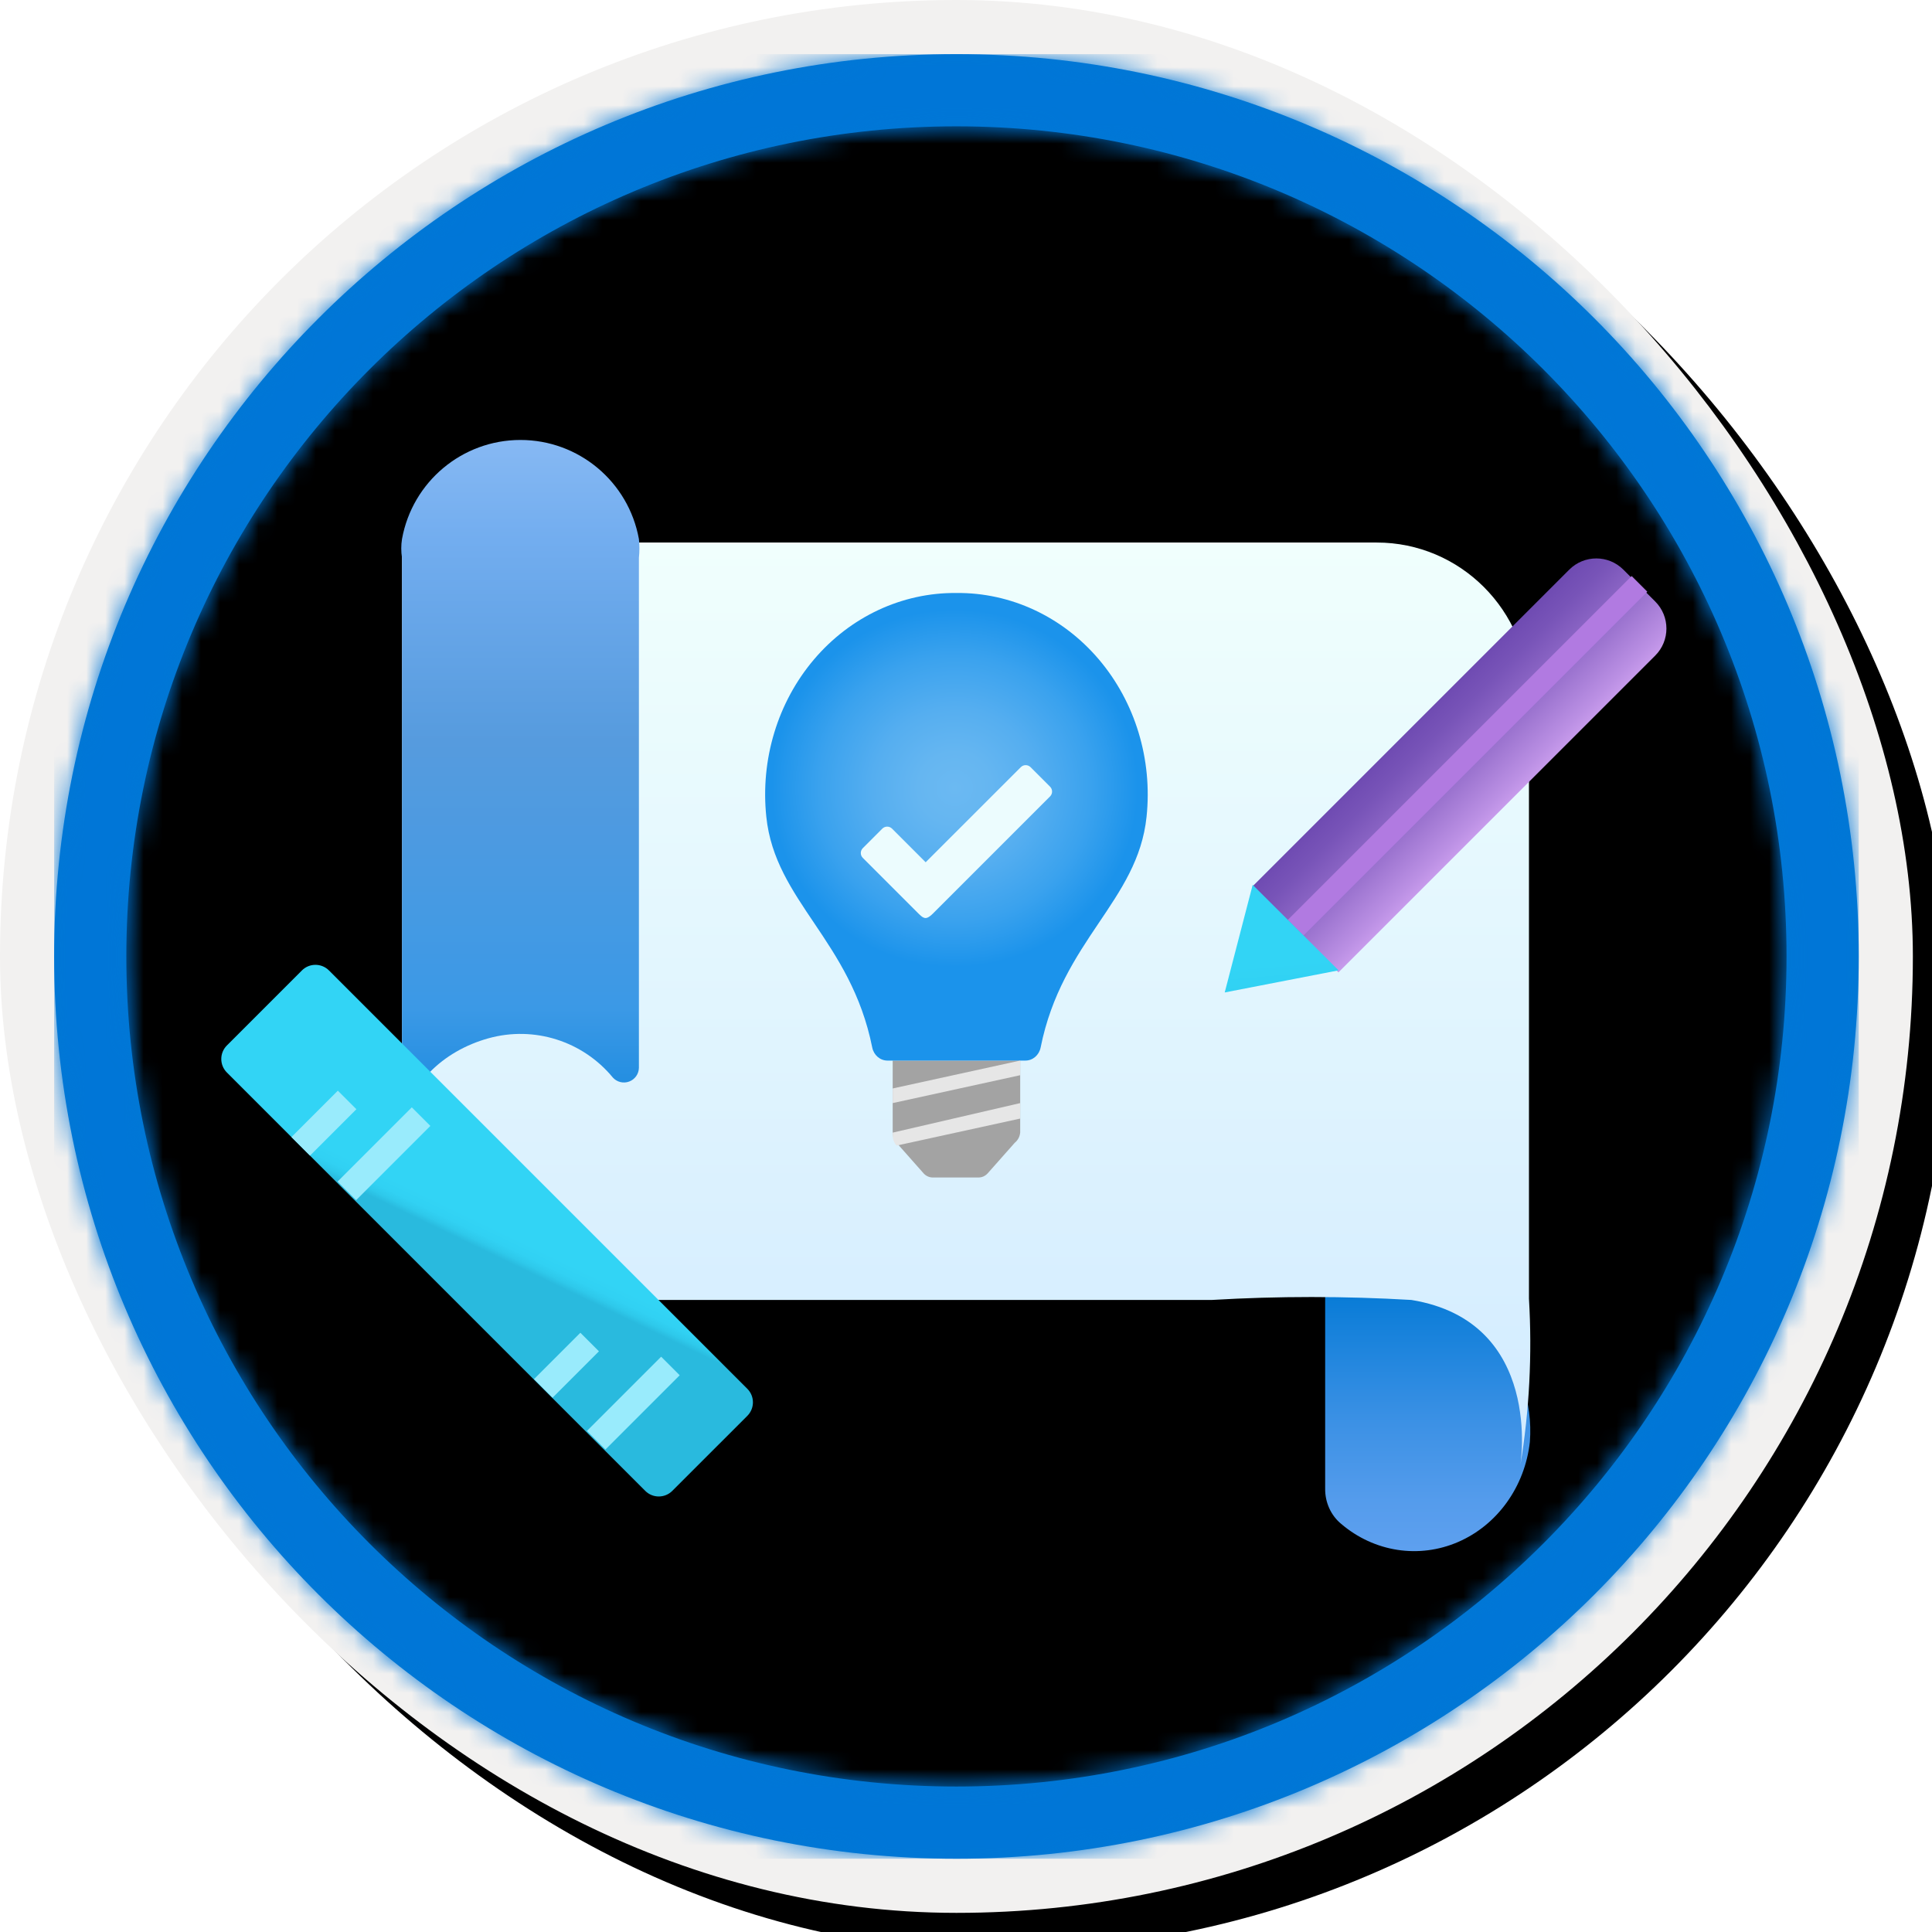
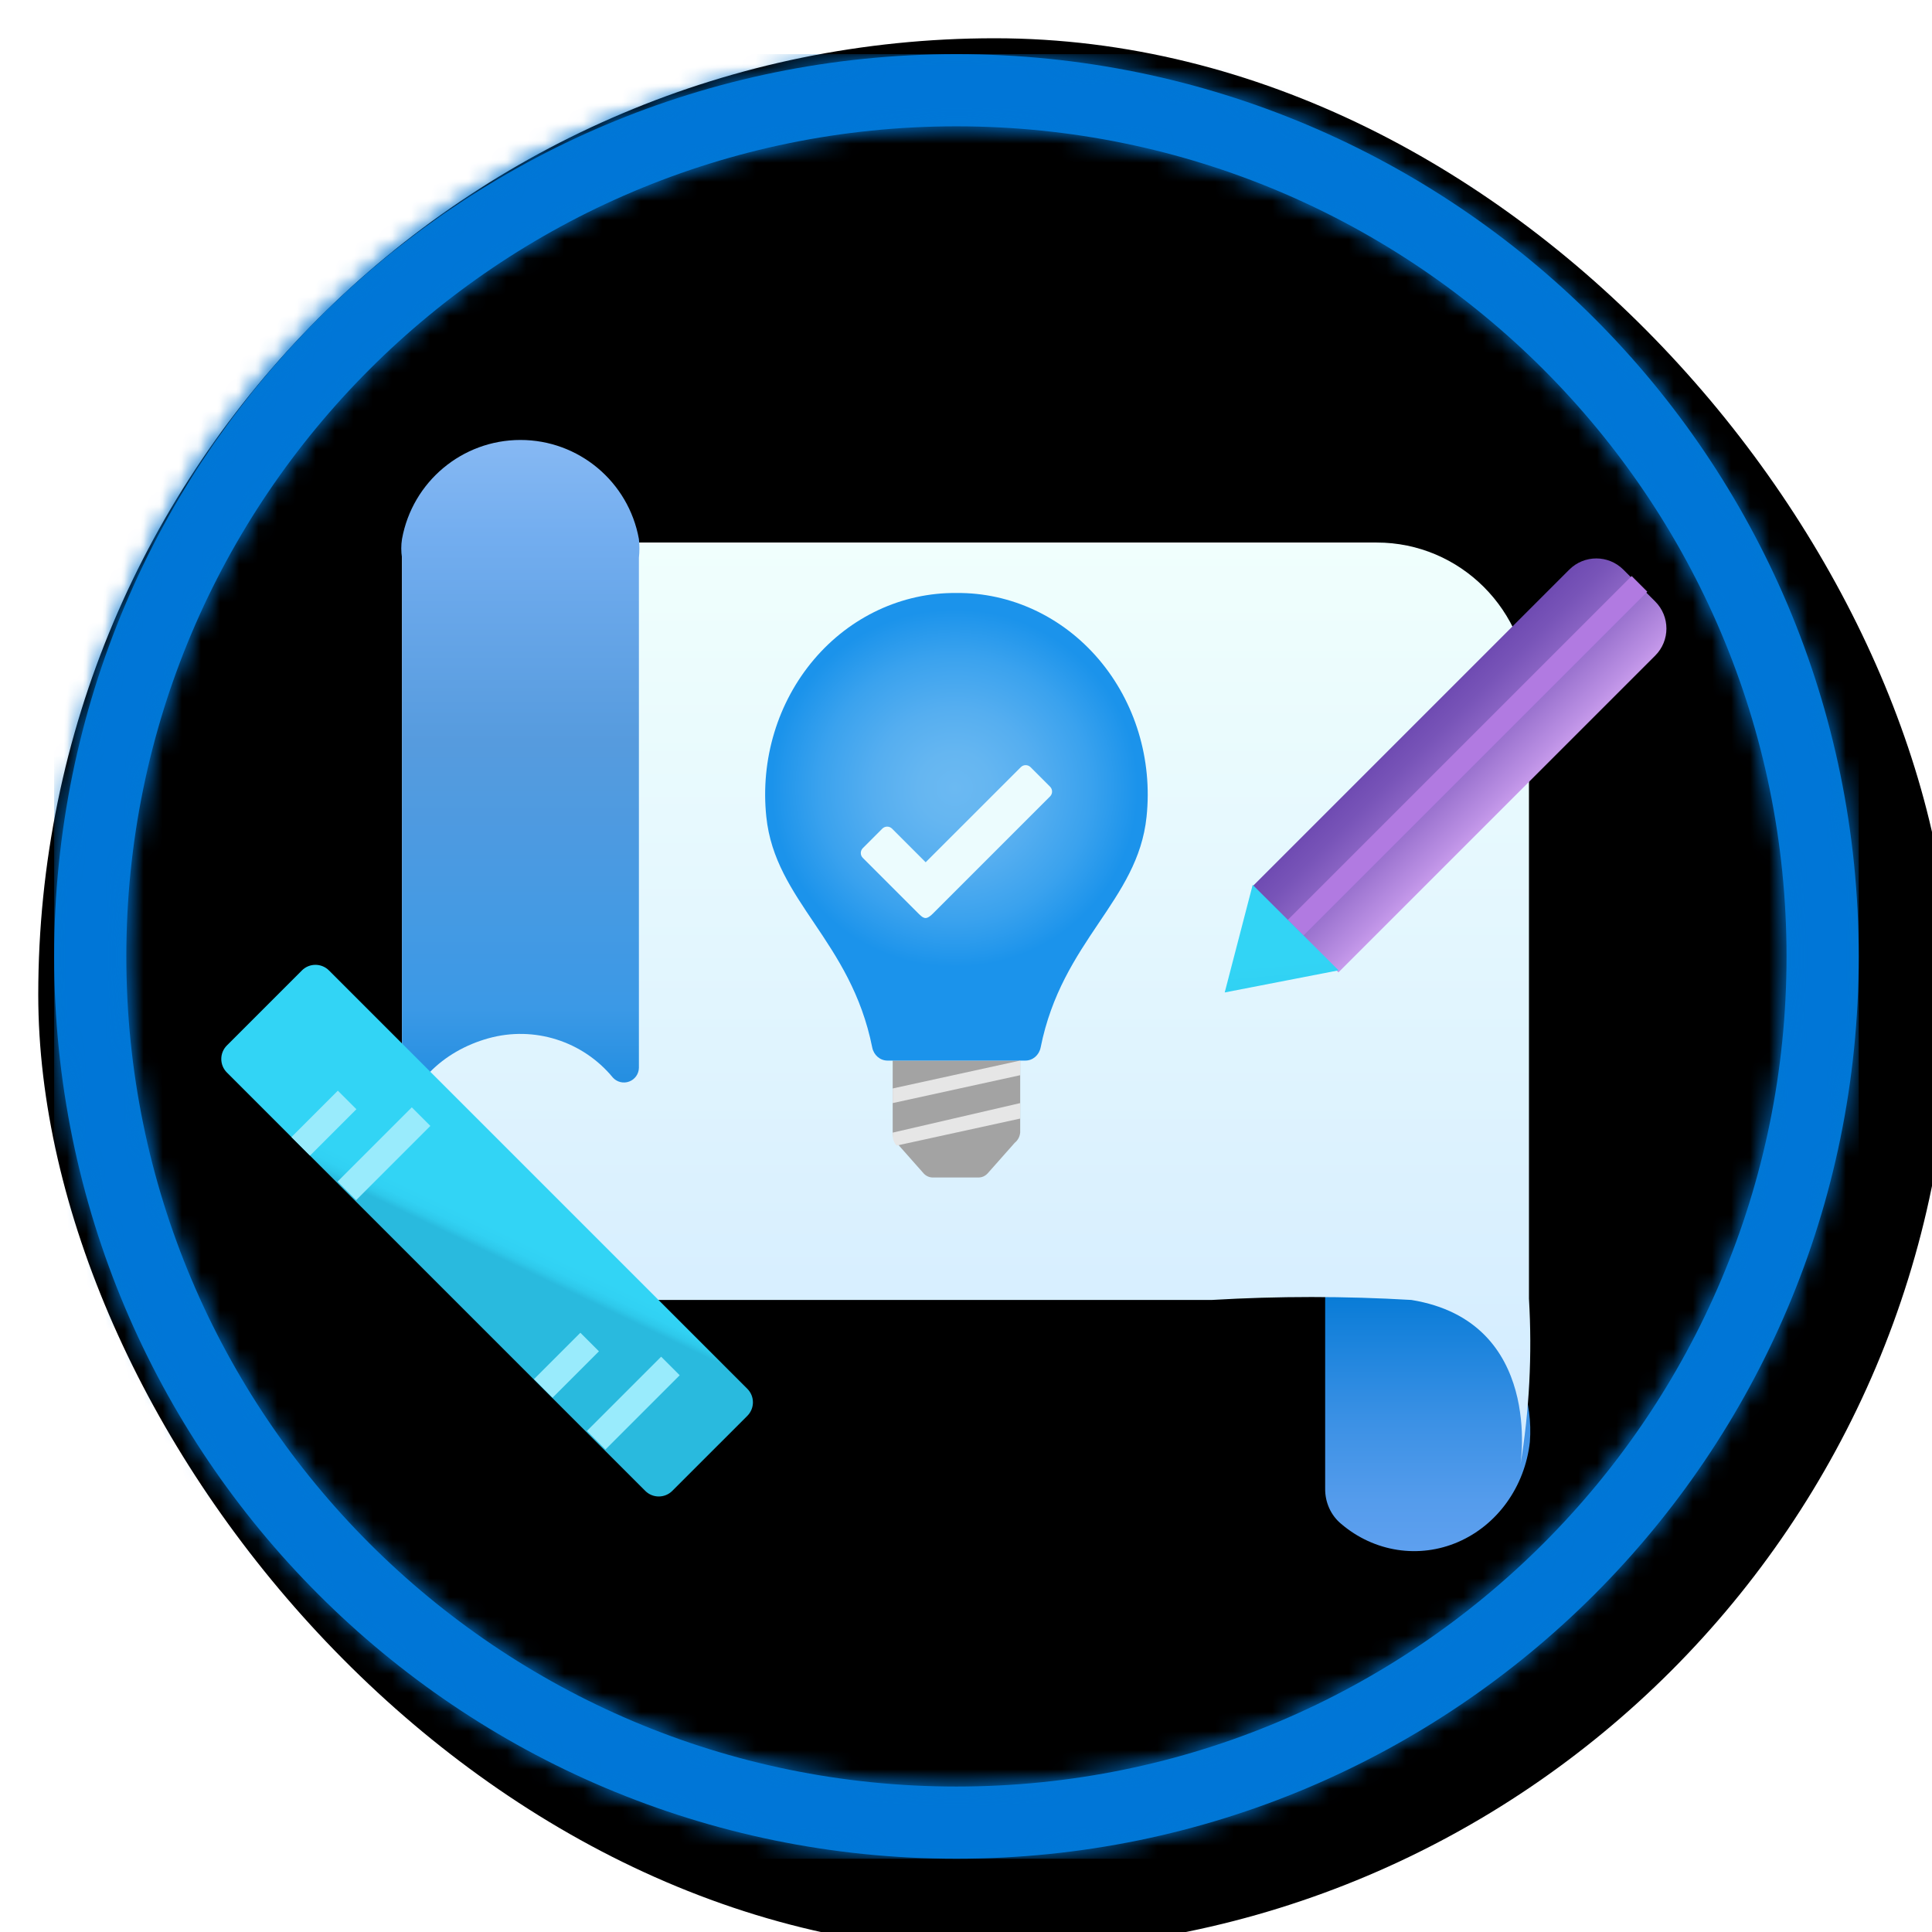
<svg xmlns="http://www.w3.org/2000/svg" xmlns:xlink="http://www.w3.org/1999/xlink" width="101px" height="101px" viewBox="0 0 101 101" version="1.1">
  <title>NA/Perform-fit-gap-analysis</title>
  <desc>Created with Sketch.</desc>
  <defs>
    <rect id="path-1" x="0" y="0" width="94.34" height="94.34" rx="47.17" />
    <linearGradient x1="77.83%" y1="11.2%" x2="-99.689%" y2="253.808%" id="linearGradient-3">
      <stop stop-color="#FFFFFF" offset="0%" />
      <stop stop-color="#000000" stop-opacity="0.5" offset="100%" />
    </linearGradient>
    <rect id="path-4" x="0" y="0" width="94.34" height="94.34" />
    <rect id="path-5" x="0" y="0" width="100" height="100" rx="50" />
    <filter x="-0.5%" y="-0.5%" width="102.0%" height="102.0%" filterUnits="objectBoundingBox" id="filter-6">
      <feOffset dx="1" dy="1" in="SourceAlpha" result="shadowOffsetOuter1" />
      <feMorphology radius="4" operator="erode" in="SourceAlpha" result="shadowInner" />
      <feOffset dx="1" dy="1" in="shadowInner" result="shadowInner" />
      <feComposite in="shadowOffsetOuter1" in2="shadowInner" operator="out" result="shadowOffsetOuter1" />
      <feColorMatrix values="0 0 0 0 0   0 0 0 0 0   0 0 0 0 0  0 0 0 0.15 0" type="matrix" in="shadowOffsetOuter1" />
    </filter>
    <path d="M50,2.83 C76.051,2.83 97.17,23.949 97.17,50 C97.17,76.051 76.051,97.17 50,97.17 C23.949,97.17 2.83,76.051 2.83,50 C2.83,23.949 23.949,2.83 50,2.83 Z M50,6.604 C26.033,6.604 6.604,26.033 6.604,50 C6.604,73.967 26.033,93.396 50,93.396 C73.967,93.396 93.396,73.967 93.396,50 C93.396,26.033 73.967,6.604 50,6.604 Z" id="path-7" />
    <filter x="-6.7%" y="-6.8%" width="115.0%" height="113.6%" filterUnits="objectBoundingBox" id="filter-9">
      <feOffset dx="0" dy="2" in="SourceAlpha" result="shadowOffsetOuter1" />
      <feColorMatrix values="0 0 0 0 0   0 0 0 0 0   0 0 0 0 0  0 0 0 0.1 0" type="matrix" in="shadowOffsetOuter1" result="shadowMatrixOuter1" />
      <feMerge>
        <feMergeNode in="shadowMatrixOuter1" />
        <feMergeNode in="SourceGraphic" />
      </feMerge>
    </filter>
    <linearGradient x1="50%" y1="97.569%" x2="50%" y2="-5.31%" id="linearGradient-10">
      <stop stop-color="#5EA0EF" offset="0%" />
      <stop stop-color="#559CEC" offset="18%" />
      <stop stop-color="#3C91E5" offset="47%" />
      <stop stop-color="#1380DA" offset="84%" />
      <stop stop-color="#0078D4" offset="100%" />
    </linearGradient>
    <linearGradient x1="50%" y1="100%" x2="50%" y2="0%" id="linearGradient-11">
      <stop stop-color="#D2EBFF" offset="0%" />
      <stop stop-color="#F0FFFD" offset="100%" />
    </linearGradient>
    <linearGradient x1="50%" y1="97.569%" x2="50%" y2="-5.31%" id="linearGradient-12">
      <stop stop-color="#1688DE" offset="0%" />
      <stop stop-color="#3B99E6" offset="16%" />
      <stop stop-color="#569BDE" offset="53%" />
      <stop stop-color="#72ADEF" offset="80.83%" />
      <stop stop-color="#8EBDF5" offset="100%" />
    </linearGradient>
    <filter x="-13.8%" y="-13.8%" width="127.6%" height="127.6%" filterUnits="objectBoundingBox" id="filter-13">
      <feOffset dx="0" dy="2" in="SourceAlpha" result="shadowOffsetOuter1" />
      <feColorMatrix values="0 0 0 0 0   0 0 0 0 0   0 0 0 0 0  0 0 0 0.1 0" type="matrix" in="shadowOffsetOuter1" result="shadowMatrixOuter1" />
      <feMerge>
        <feMergeNode in="shadowMatrixOuter1" />
        <feMergeNode in="SourceGraphic" />
      </feMerge>
    </filter>
    <linearGradient x1="48.083%" y1="48.697%" x2="56.495%" y2="54.209%" id="linearGradient-14">
      <stop stop-color="#32D4F5" offset="0%" />
      <stop stop-color="#31D1F3" offset="47%" />
      <stop stop-color="#2EC9EB" offset="75.662%" />
      <stop stop-color="#29BADE" offset="100%" />
    </linearGradient>
    <radialGradient cx="49.577%" cy="41.827%" fx="49.577%" fy="41.827%" r="46.645%" gradientTransform="translate(0.496,0.418),scale(1,0.818),translate(-0.496,-0.418)" id="radialGradient-15">
      <stop stop-color="#6BB9F2" offset="0%" />
      <stop stop-color="#65B6F1" offset="20%" />
      <stop stop-color="#55AEF0" offset="45%" />
      <stop stop-color="#3AA2EE" offset="74%" />
      <stop stop-color="#1B93EB" offset="100%" />
    </radialGradient>
    <filter x="-16.7%" y="-16.7%" width="133.3%" height="133.3%" filterUnits="objectBoundingBox" id="filter-16">
      <feOffset dx="0" dy="2" in="SourceAlpha" result="shadowOffsetOuter1" />
      <feColorMatrix values="0 0 0 0 0   0 0 0 0 0   0 0 0 0 0  0 0 0 0.1 0" type="matrix" in="shadowOffsetOuter1" result="shadowMatrixOuter1" />
      <feMerge>
        <feMergeNode in="shadowMatrixOuter1" />
        <feMergeNode in="SourceGraphic" />
      </feMerge>
    </filter>
    <linearGradient x1="50%" y1="0.425%" x2="50%" y2="99.753%" id="linearGradient-17">
      <stop stop-color="#C69AEB" offset="0%" />
      <stop stop-color="#BB90E4" offset="9%" />
      <stop stop-color="#926BC9" offset="49%" />
      <stop stop-color="#7854B8" offset="81%" />
      <stop stop-color="#6F4BB2" offset="100%" />
    </linearGradient>
    <linearGradient x1="52.037%" y1="71.91%" x2="56.495%" y2="121.614%" id="linearGradient-18">
      <stop stop-color="#32D4F5" offset="0%" />
      <stop stop-color="#31D1F3" offset="47%" />
      <stop stop-color="#2EC9EB" offset="63%" />
      <stop stop-color="#29BADE" offset="77%" />
      <stop stop-color="#22A5CB" offset="89%" />
      <stop stop-color="#198AB3" offset="100%" />
      <stop stop-color="#198AB3" offset="100%" />
    </linearGradient>
  </defs>
  <g id="Badges" stroke="none" stroke-width="1" fill="none" fill-rule="evenodd">
    <g id="N/A-1" transform="translate(-160, -1270)">
      <g id="NA/Perform-fit-gap-analysis" transform="translate(160, 1270)">
        <g id="Badge-Plates/Circle">
          <g id="BG" transform="translate(2.83, 2.83)">
            <mask id="mask-2" fill="white">
              <use xlink:href="#path-1" />
            </mask>
            <g />
            <g id="Colors/Microsoft-365/BG-Solid-Badge" mask="url(#mask-2)">
              <g id="Rectangle">
                <use fill="#0078D4" xlink:href="#path-4" />
                <use fill-opacity="0.4" fill="url(#linearGradient-3)" xlink:href="#path-4" />
              </g>
            </g>
          </g>
          <g id="Border">
            <g id="White-Border">
              <use fill="black" fill-opacity="1" filter="url(#filter-6)" xlink:href="#path-5" />
-               <rect stroke="#F2F1F0" stroke-width="4" stroke-linejoin="square" x="2" y="2" width="96" height="96" rx="48" />
            </g>
            <mask id="mask-8" fill="white">
              <use xlink:href="#path-7" />
            </mask>
            <use id="Boarder" fill="#0078D4" fill-rule="nonzero" xlink:href="#path-7" />
            <g id="Colors/Microsoft-365/Border" mask="url(#mask-8)" fill="#0076D7">
              <g transform="translate(2.83, 2.83)" id="Microsoft-365/Border">
                <rect x="0" y="0" width="94.34" height="94.34" />
              </g>
            </g>
          </g>
        </g>
        <g id="Blueprint" filter="url(#filter-9)" transform="translate(20, 21)" fill-rule="nonzero">
          <path d="M52.628,44.72 C54.609,44.509 56.574,45.244 57.994,46.725 C59.414,48.206 60.14,50.28 59.977,52.386 L59.977,52.386 C59.715,54.72 58.281,56.72 56.232,57.609 C54.183,58.498 51.84,58.136 50.114,56.665 C49.576,56.223 49.266,55.538 49.276,54.816 L49.276,44.685 L52.628,44.72 Z" id="Path" fill="url(#linearGradient-10)" />
          <path d="M59.93,13.323 C59.892,8.915 56.34,5.362 51.971,5.362 L1.017,5.362 L1.017,36.927 C1.017,41.362 4.58,44.958 8.976,44.958 L17.321,44.958 L43.352,44.958 C46.825,44.754 50.306,44.754 53.779,44.958 C60.73,46.081 59.478,53.621 59.478,53.621 C59.953,50.736 60.104,47.807 59.93,44.888 L59.93,13.323 Z" id="Path" fill="url(#linearGradient-11)" />
          <path d="M1.016,36.641 L0.915,36.168 C1.278,33.716 3.15,31.943 5.533,31.28 C7.917,30.616 10.466,31.421 12.04,33.334 C12.255,33.571 12.593,33.653 12.893,33.54 C13.193,33.428 13.394,33.144 13.4,32.823 L13.4,6.164 C13.436,5.836 13.436,5.504 13.4,5.176 C12.855,2.178 10.249,0 7.208,0 C4.168,0 1.562,2.178 1.016,5.176 C0.964,5.503 0.964,5.837 1.016,6.164 L1.016,36.641 Z" id="Path" fill="url(#linearGradient-12)" />
        </g>
        <g id="ruler" filter="url(#filter-13)" transform="translate(11, 48)">
          <path d="M-1,10.562 L29.93,10.562 C30.483,10.562 30.93,11.01 30.93,11.562 L30.93,17.109 C30.93,17.661 30.483,18.109 29.93,18.109 L-1,18.109 C-1.552,18.109 -2,17.661 -2,17.109 L-2,11.562 C-2,11.01 -1.552,10.562 -1,10.562 Z" id="Rectangle" fill="url(#linearGradient-14)" transform="translate(14.465, 14.335) rotate(-315) translate(-14.465, -14.335) " />
          <polygon id="Rectangle" fill="#99EBFC" transform="translate(5.934, 8.715) rotate(-315) translate(-5.934, -8.715) " points="5.248 7 6.62 7 6.62 10.43 5.248 10.43" />
          <polygon id="Rectangle" fill="#99EBFC" transform="translate(9.073, 10.315) rotate(-315) translate(-9.073, -10.315) " points="8.387 7.571 9.759 7.571 9.759 13.06 8.387 13.06" />
          <polygon id="Rectangle" fill="#99EBFC" transform="translate(18.613, 21.371) rotate(-315) translate(-18.613, -21.371) " points="17.927 19.656 19.299 19.656 19.299 23.086 17.927 23.086" />
          <polygon id="Rectangle" fill="#99EBFC" transform="translate(22.108, 23.35) rotate(-315) translate(-22.108, -23.35) " points="21.422 20.606 22.794 20.606 22.794 26.095 21.422 26.095" />
        </g>
        <g id="Machine-Learning" transform="translate(40, 31)" fill-rule="nonzero">
          <path d="M13.05,28.74 L11.633,30.34 C11.506,30.48 11.332,30.558 11.15,30.556 L8.75,30.556 C8.574,30.553 8.406,30.475 8.283,30.34 L6.867,28.74 C6.736,28.596 6.664,28.402 6.667,28.201 L6.667,24.444 L13.333,24.444 L13.333,28.201 C13.315,28.416 13.212,28.612 13.05,28.74 L13.05,28.74 Z" id="Path" fill="#A3A3A3" />
          <path d="M10,0 C7.165,-0.028 4.454,1.236 2.554,3.473 C0.654,5.71 -0.254,8.705 0.061,11.7 C0.519,16.11 4.48,18.162 5.598,23.76 C5.678,24.16 6.01,24.445 6.394,24.444 L13.606,24.444 C13.99,24.445 14.322,24.16 14.402,23.76 C15.52,18.162 19.481,16.11 19.939,11.7 C20.254,8.705 19.346,5.71 17.446,3.473 C15.546,1.236 12.835,-0.028 10,0 Z" id="Path" fill="url(#radialGradient-15)" />
          <path d="M13.333,26.667 L6.667,28.211 L6.667,28.324 C6.664,28.535 6.736,28.738 6.867,28.889 L6.867,28.889 L13.333,27.476 L13.333,26.667 Z" id="Path" fill="#E6E6E6" />
          <polygon id="Path" fill="#E6E6E6" points="6.667 26.667 13.333 25.209 13.333 24.444 6.667 25.902" />
        </g>
        <path d="M54.894,41.125 L53.875,40.105 C53.734,39.965 53.506,39.965 53.365,40.106 L48.392,45.077 L46.635,43.32 C46.494,43.179 46.266,43.179 46.125,43.319 L45.106,44.339 C44.965,44.48 44.965,44.708 45.106,44.849 L48.008,47.751 C48.113,47.855 48.248,47.992 48.386,47.992 C48.523,47.992 48.673,47.855 48.778,47.751 L54.895,41.634 C55.035,41.494 55.035,41.266 54.894,41.125 L54.894,41.125 Z" id="Fill-1" fill="#ECFCFE" />
        <g id="pencil" filter="url(#filter-16)" transform="translate(64, 26)">
          <path d="M2,8.421 L25.42,8.421 L25.42,8.421 L25.42,14.776 L2,14.776 C0.895,14.776 2.24722667e-12,13.881 2.2470914e-12,12.776 L2.2470914e-12,10.421 C2.24651204e-12,9.316 0.895,8.421 2,8.421 Z" id="Rectangle" fill="url(#linearGradient-17)" transform="translate(12.71, 11.599) rotate(-225) translate(-12.71, -11.599) " />
          <polygon id="Rectangle" fill="#B17AE1" transform="translate(12.721, 11.51) rotate(-225) translate(-12.721, -11.51) " points="0.011 10.933 25.431 10.933 25.431 12.088 0.011 12.088" />
          <polygon id="Path-44" fill="url(#linearGradient-18)" points="1.487 18.257 0.025 23.883 5.977 22.727" />
        </g>
      </g>
    </g>
  </g>
</svg>